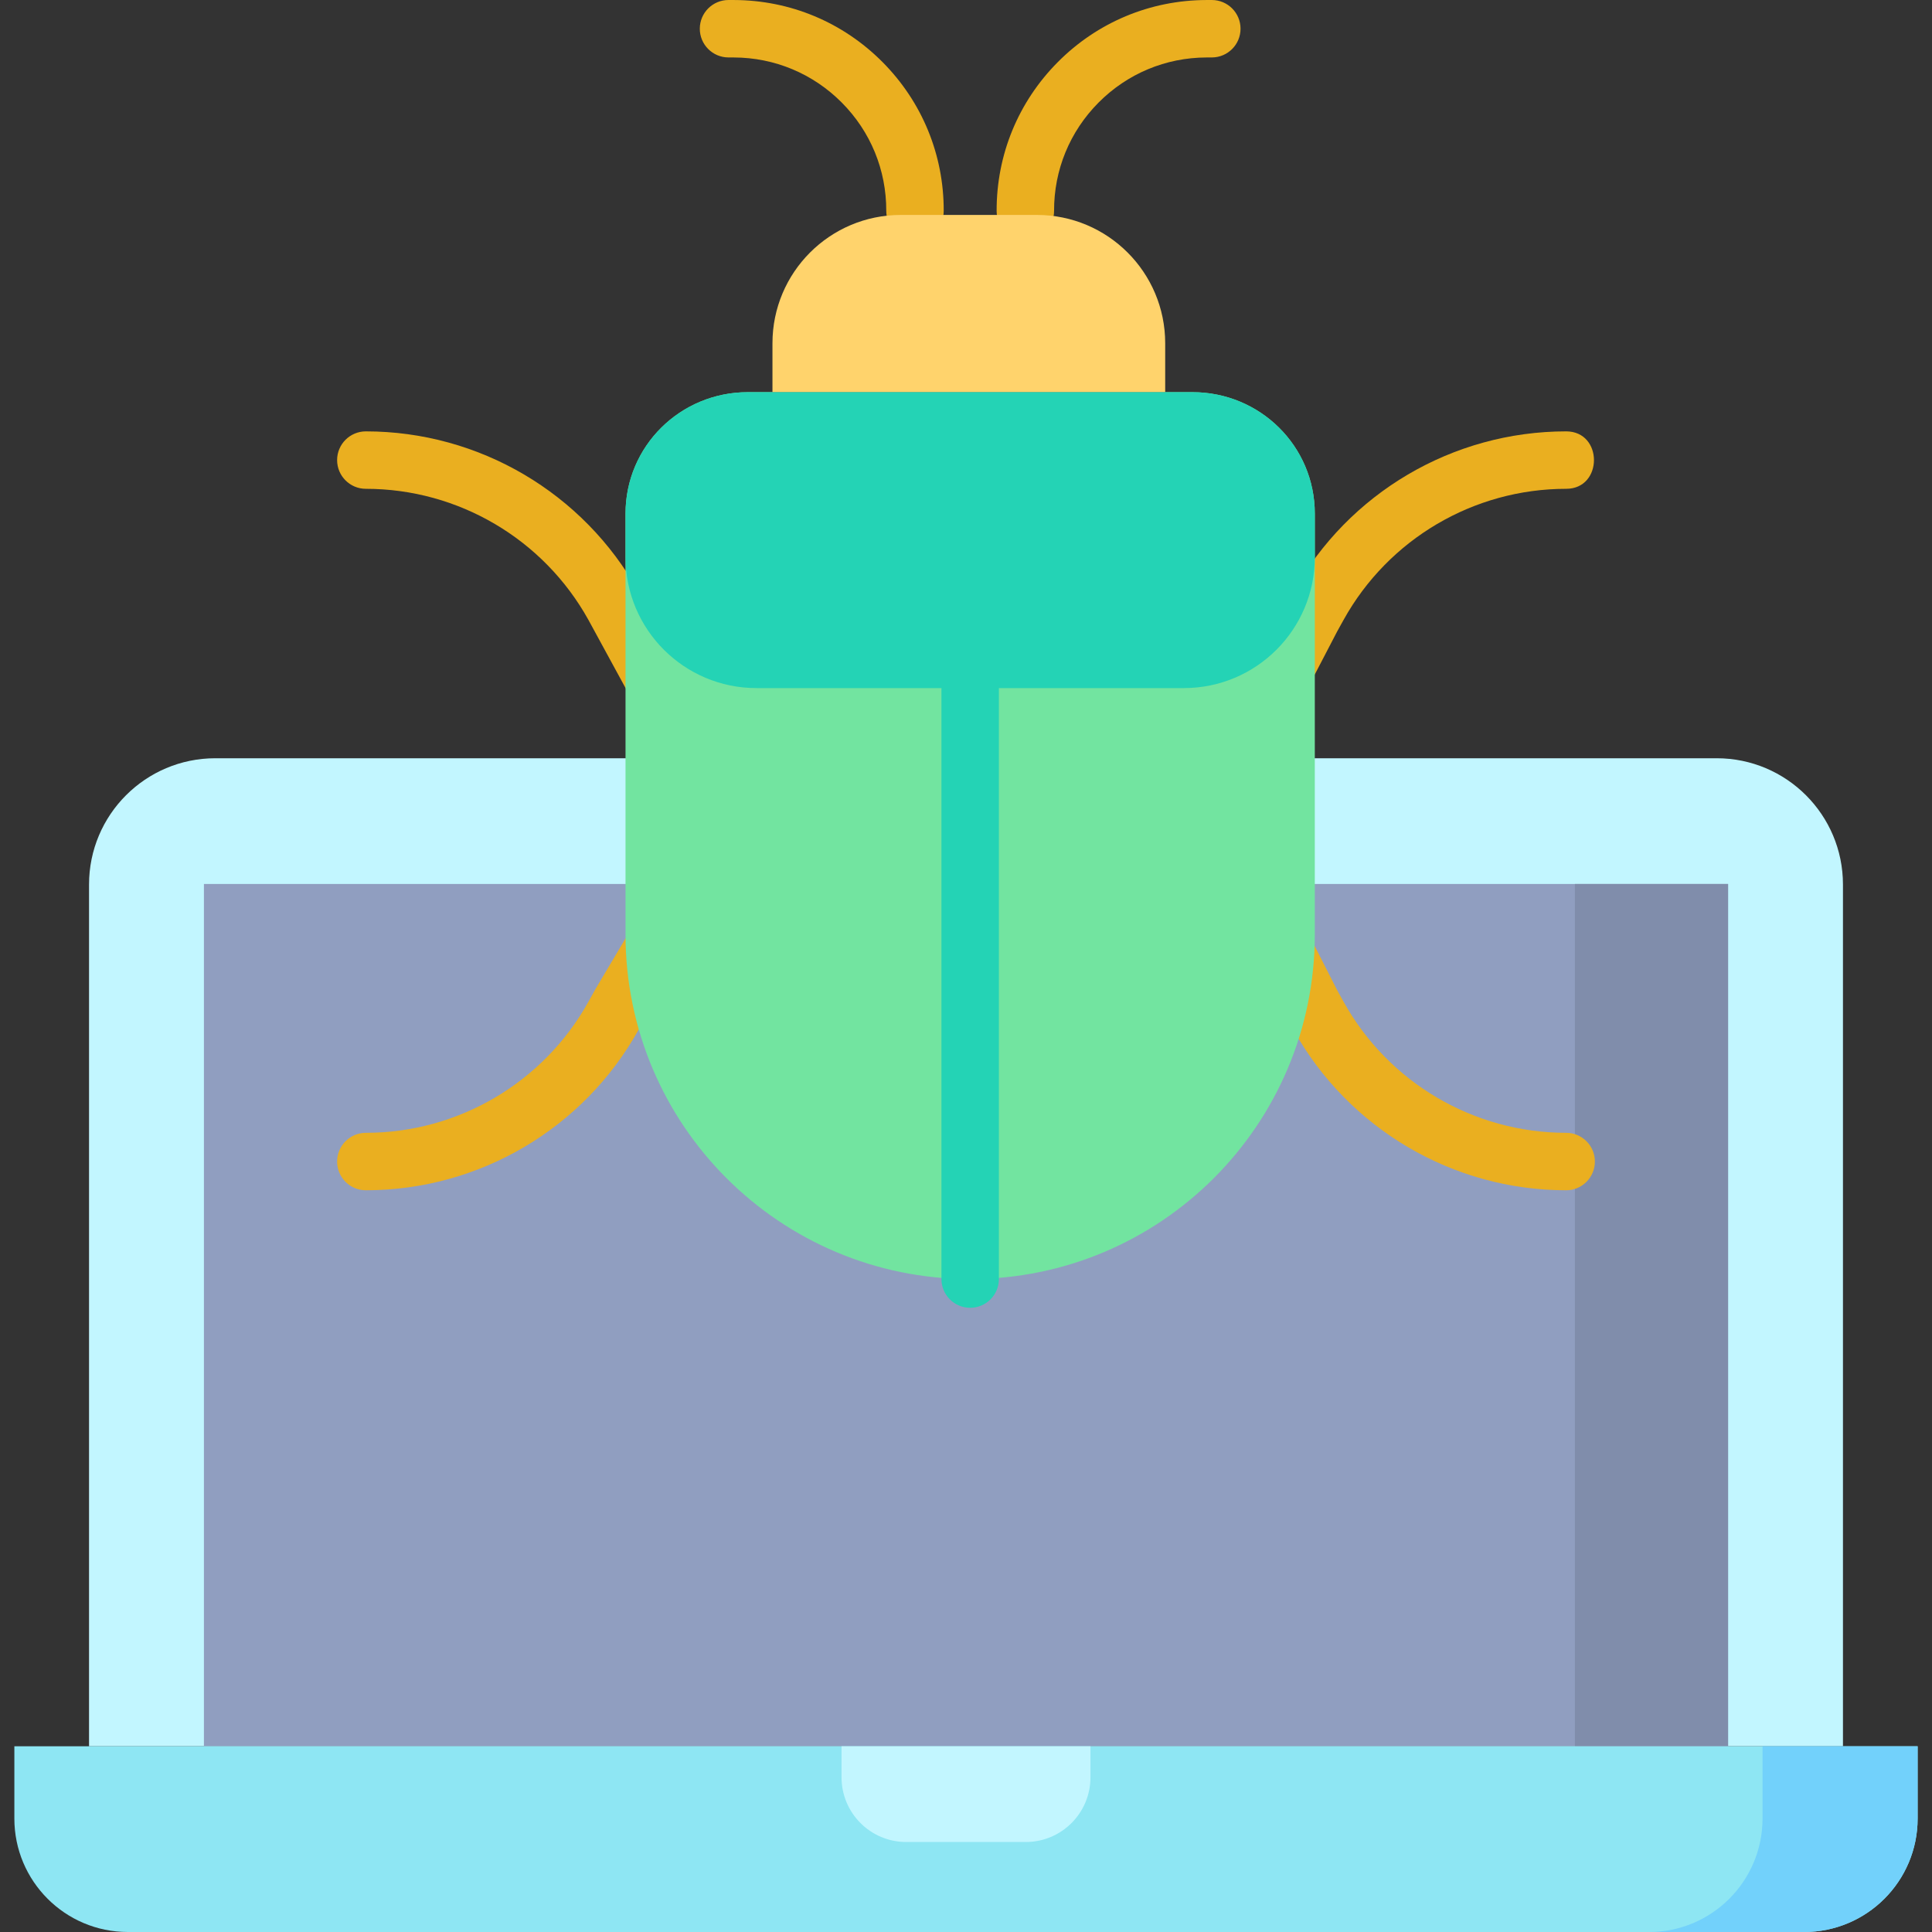
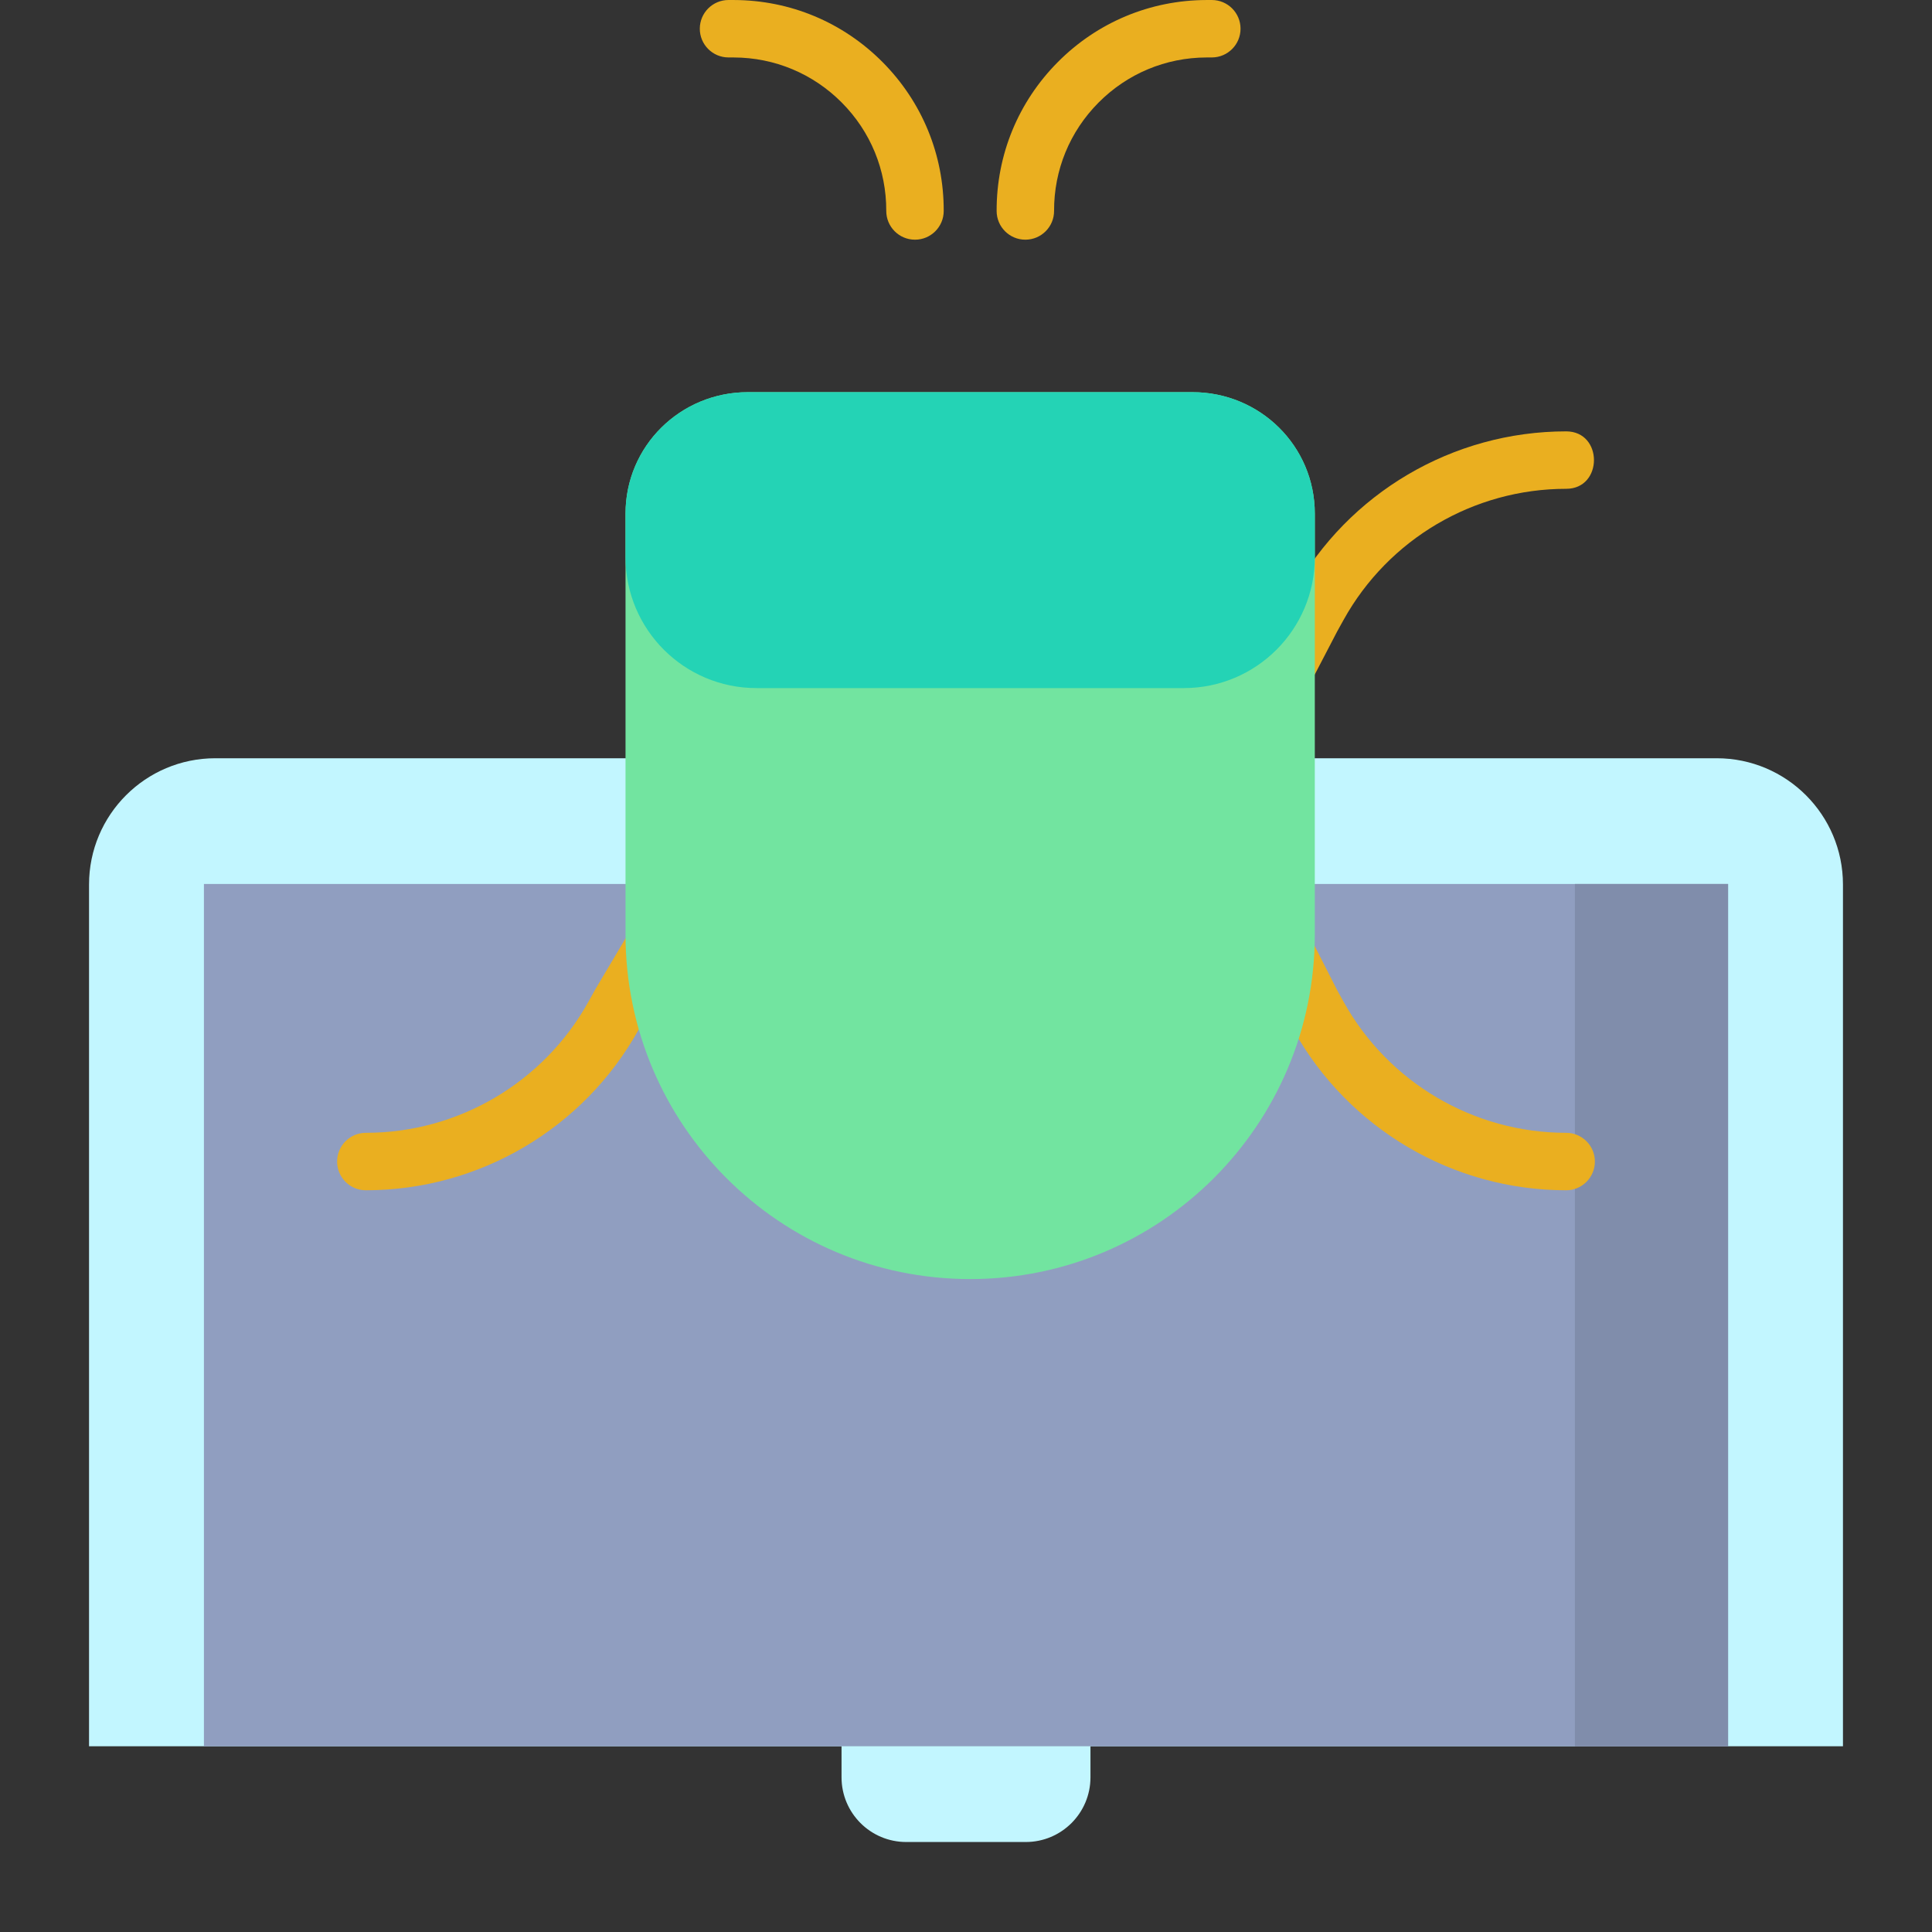
<svg xmlns="http://www.w3.org/2000/svg" id="Layer_1" height="512" viewBox="0 0 504.5 504.5" width="512">
  <rect x="0" y="0" width="504.5" height="504.5" fill="#333333" stroke="none" />
  <path d="m346.25 198h102.014c18.217 0 32.986 14.768 32.986 32.986v225.014h-458v-225.014c0-18.218 14.768-32.986 32.986-32.986h105.014z" fill="#c2f6ff" />
  <path d="m53.25 230.832h398v225.168h-398z" fill="#909ec0" />
  <path d="m411.25 230.832h40v225.168h-40z" fill="#808dab" />
-   <path d="m471.111 504.5h-437.722c-16.369 0-29.639-13.27-29.639-29.639v-18.861h497v18.861c0 16.369-13.27 29.639-29.639 29.639z" fill="#8ee6f3" />
-   <path d="m460.25 456v18.861c0 16.369-13.27 29.639-29.639 29.639h40.5c16.369 0 29.639-13.27 29.639-29.639v-18.861z" fill="#72d1fb" />
  <path d="m219.75 456v8.105c0 9.331 7.564 16.895 16.895 16.895h31.211c9.331 0 16.895-7.564 16.895-16.895v-8.105z" fill="#c2f6ff" />
  <g fill="#eaaf20">
    <path d="m330.244 192.502c-1.167 0-2.35-.273-3.456-.849-3.675-1.912-5.104-6.441-3.191-10.115l12.331-23.695c.031-.061.063-.12.097-.179l1.723-3.103c14.356-25.856 41.647-41.919 71.223-41.919 9.675 0 9.675 15 0 15-24.13 0-46.396 13.104-58.109 34.2l-1.673 3.014-12.284 23.605c-1.339 2.569-3.954 4.04-6.661 4.041z" />
-     <path d="m174.257 191.501c-2.661 0-5.237-1.418-6.597-3.92l-14.021-25.738c-11.714-21.096-33.979-34.2-58.109-34.2-4.143 0-7.5-3.357-7.5-7.5s3.357-7.5 7.5-7.5c29.575 0 56.866 16.063 71.223 41.919l1.723 3.103 12.364 22.755c2.62 4.822-1.035 11.081-6.583 11.081z" />
    <path d="m95.53 310.812c-4.143 0-7.5-3.357-7.5-7.5s3.357-7.5 7.5-7.5c24.13 0 46.396-13.104 58.109-34.2l1.723-3.103c.034-.063.07-.125.106-.187l14.331-24.149c2.114-3.563 6.717-4.734 10.277-2.623 3.563 2.114 4.736 6.716 2.623 10.277l-14.276 24.057-1.671 3.009c-14.356 25.856-41.647 41.919-71.222 41.919z" />
    <path d="m408.97 310.812c-29.575 0-56.866-16.063-71.223-41.919l-1.723-3.103c-.044-.078-.086-.158-.127-.238l-14.331-28.149c-1.879-3.691-.41-8.207 3.281-10.086s8.207-.411 10.086 3.281l14.27 28.028 1.657 2.985c11.714 21.096 33.979 34.2 58.109 34.2 4.143 0 7.5 3.357 7.5 7.5s-3.357 7.501-7.499 7.501z" />
    <path d="m267.748 62.589c-4.131 0-7.486-3.343-7.499-7.478-.045-14.675 5.628-28.488 15.973-38.897 10.346-10.408 24.124-16.165 38.8-16.21l1.397-.004h.021c4.133 0 7.488 3.344 7.5 7.479.012 4.143-3.337 7.51-7.479 7.521l-1.396.004c-10.666.032-20.683 4.218-28.203 11.784-7.521 7.567-11.645 17.609-11.612 28.278.013 4.142-3.335 7.51-7.478 7.522-.007.001-.016.001-.024.001z" />
    <path d="m238.929 62.589c-.008 0-.016 0-.023 0-4.143-.013-7.49-3.381-7.478-7.522.032-10.669-4.091-20.711-11.612-28.278-7.521-7.566-17.537-11.752-28.205-11.784l-1.394-.005c-4.143-.012-7.491-3.379-7.479-7.521.012-4.135 3.367-7.479 7.5-7.479h.021l1.396.004c14.678.045 28.456 5.802 38.802 16.21 10.345 10.409 16.018 24.223 15.973 38.897-.015 4.135-3.37 7.478-7.501 7.478z" />
  </g>
  <path d="m253.338 334c-49.704 0-89.997-40.293-89.997-89.997v-109.87c0-17.652 14.31-31.729 31.962-31.729h116.07c17.652 0 31.962 14.077 31.962 31.729v109.87c0 49.704-40.293 89.997-89.997 89.997z" fill="#72e4a0" />
-   <path d="m304.267 102.404h-102.555v-12.768c0-18.507 15.003-33.509 33.509-33.509h35.536c18.507 0 33.509 15.003 33.509 33.509v12.768z" fill="#ffd36c" />
  <path d="m311.373 102.404h-116.07c-17.652 0-31.962 14.077-31.962 31.729v11.358c0 18.88 15.305 34.185 34.185 34.185h111.624c18.88 0 34.185-15.305 34.185-34.185v-11.358c0-17.652-14.31-31.729-31.962-31.729z" fill="#24d3b5" />
-   <path d="m253.338 341.5c-4.143 0-7.5-3.357-7.5-7.5v-161c0-4.143 3.357-7.5 7.5-7.5s7.5 3.357 7.5 7.5v161c0 4.143-3.358 7.5-7.5 7.5z" fill="#24d3b5" />
</svg>